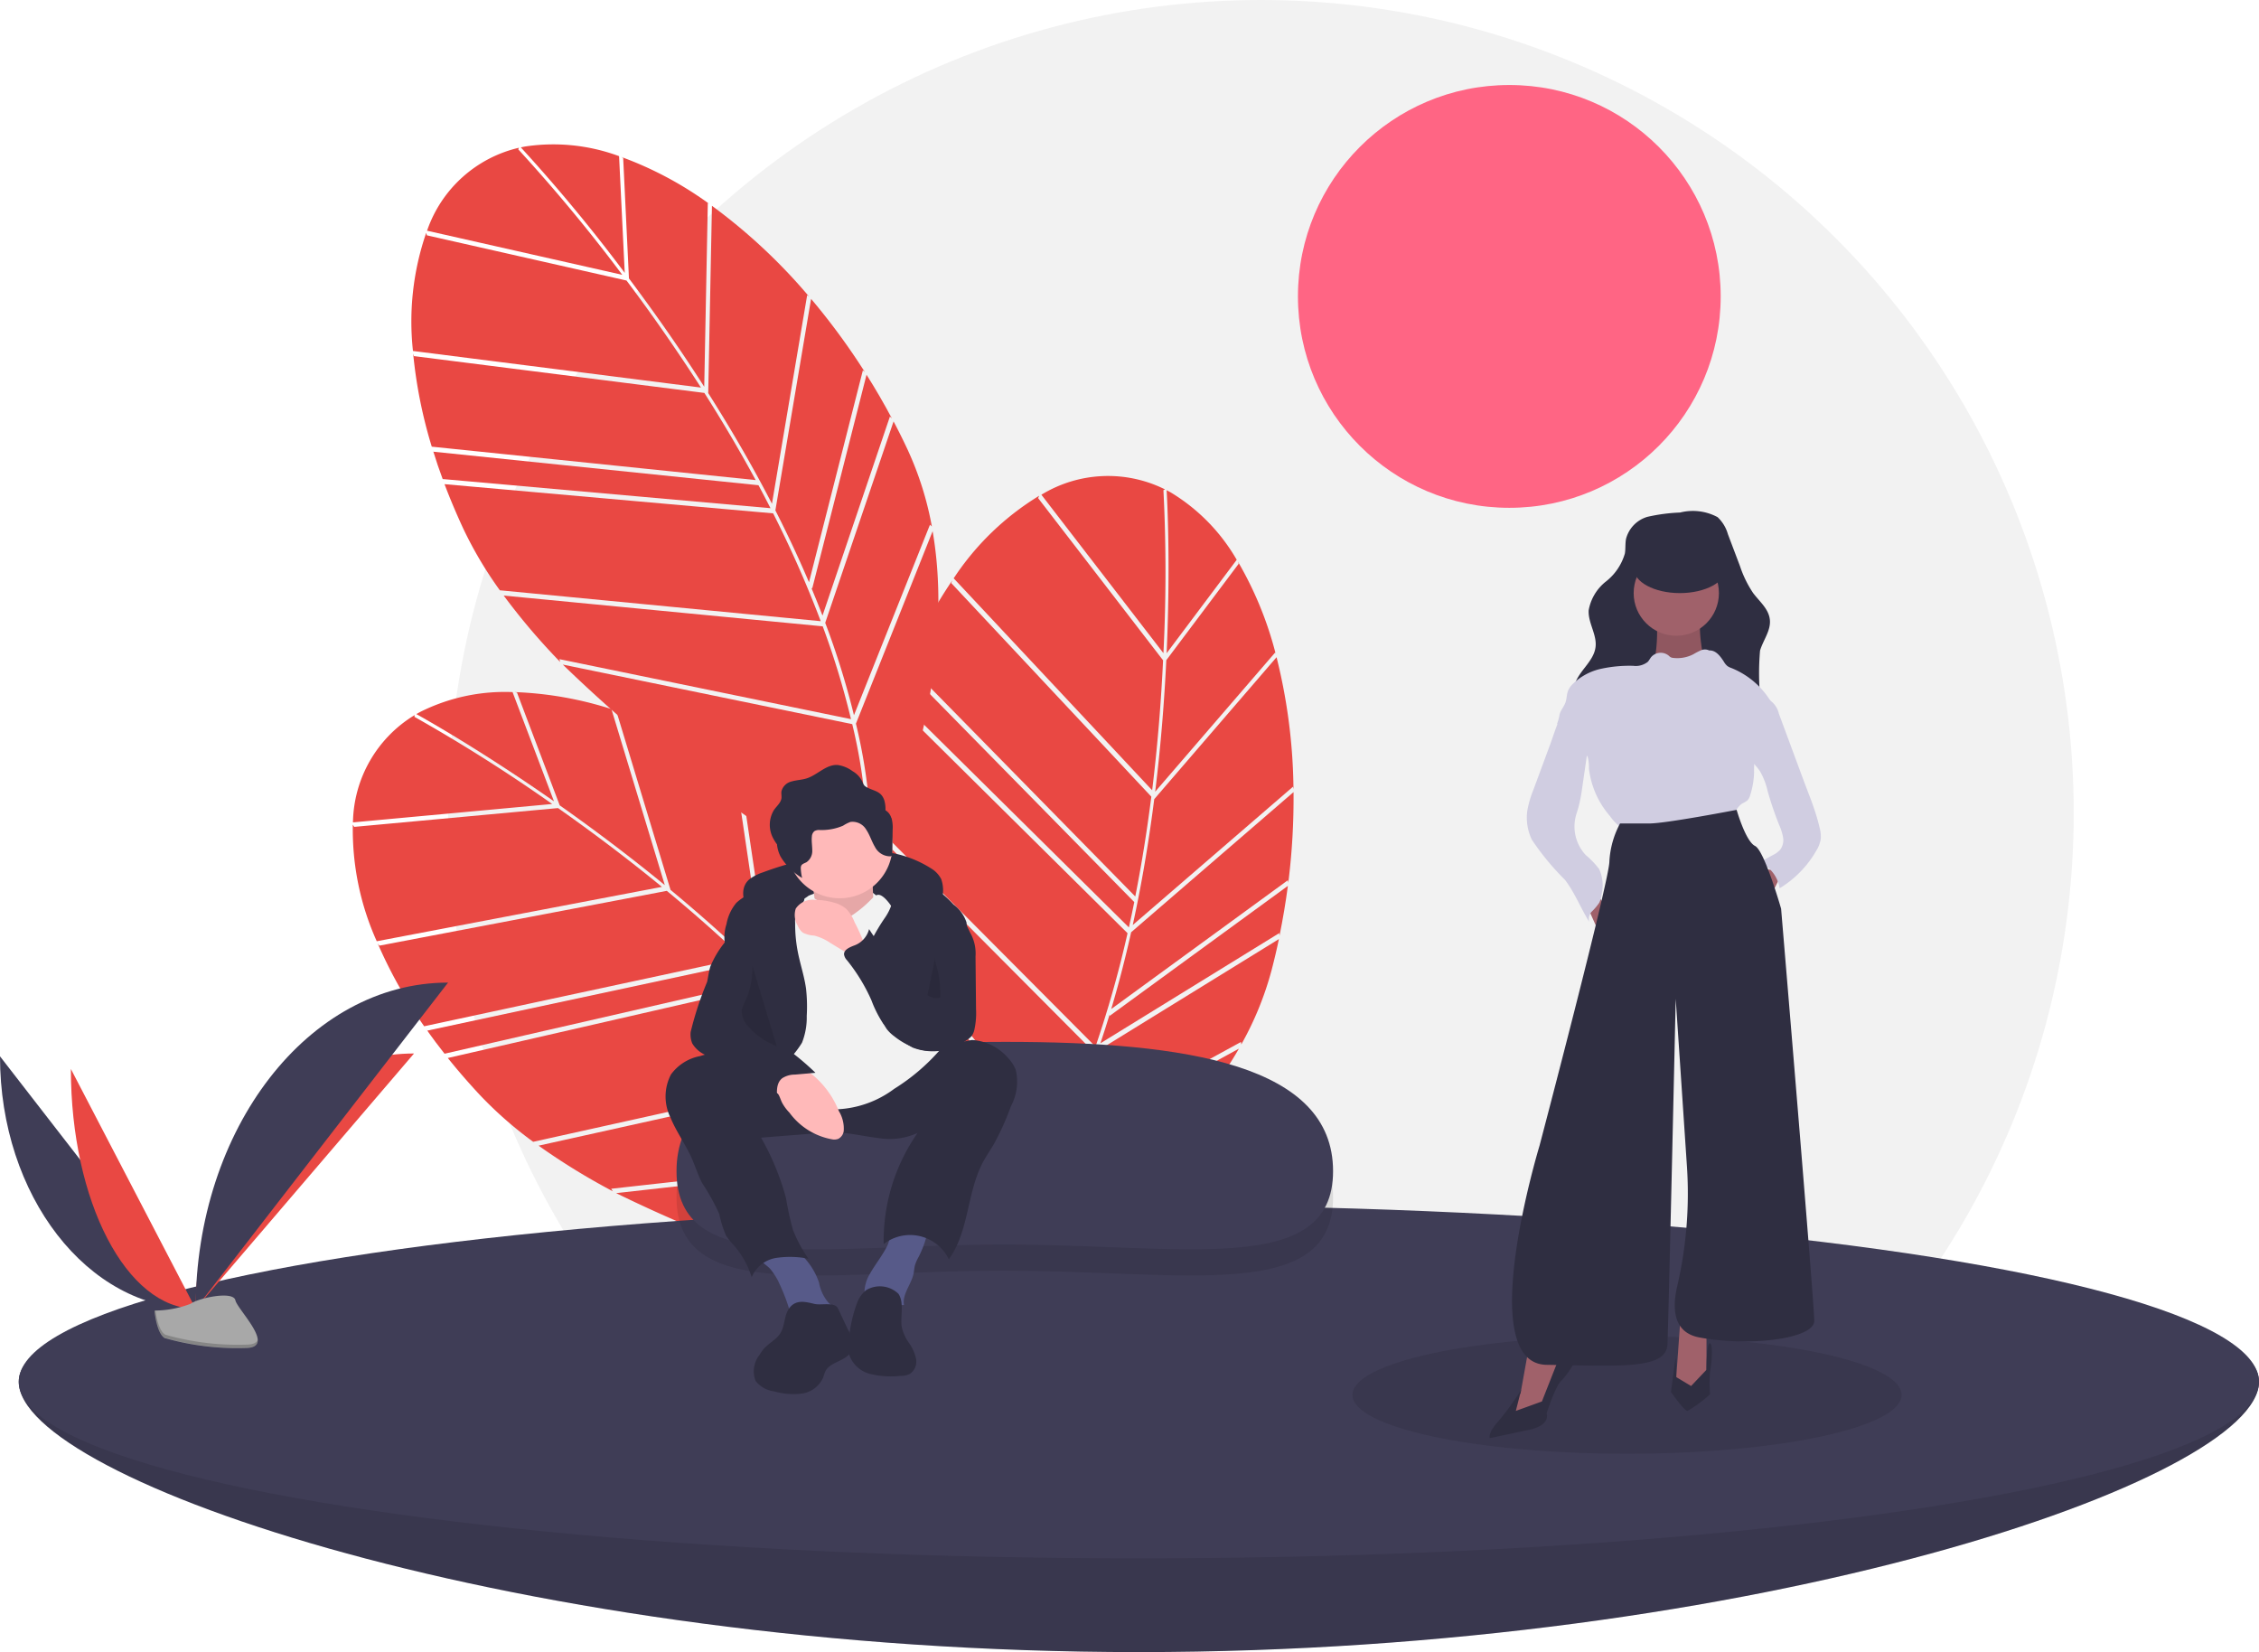
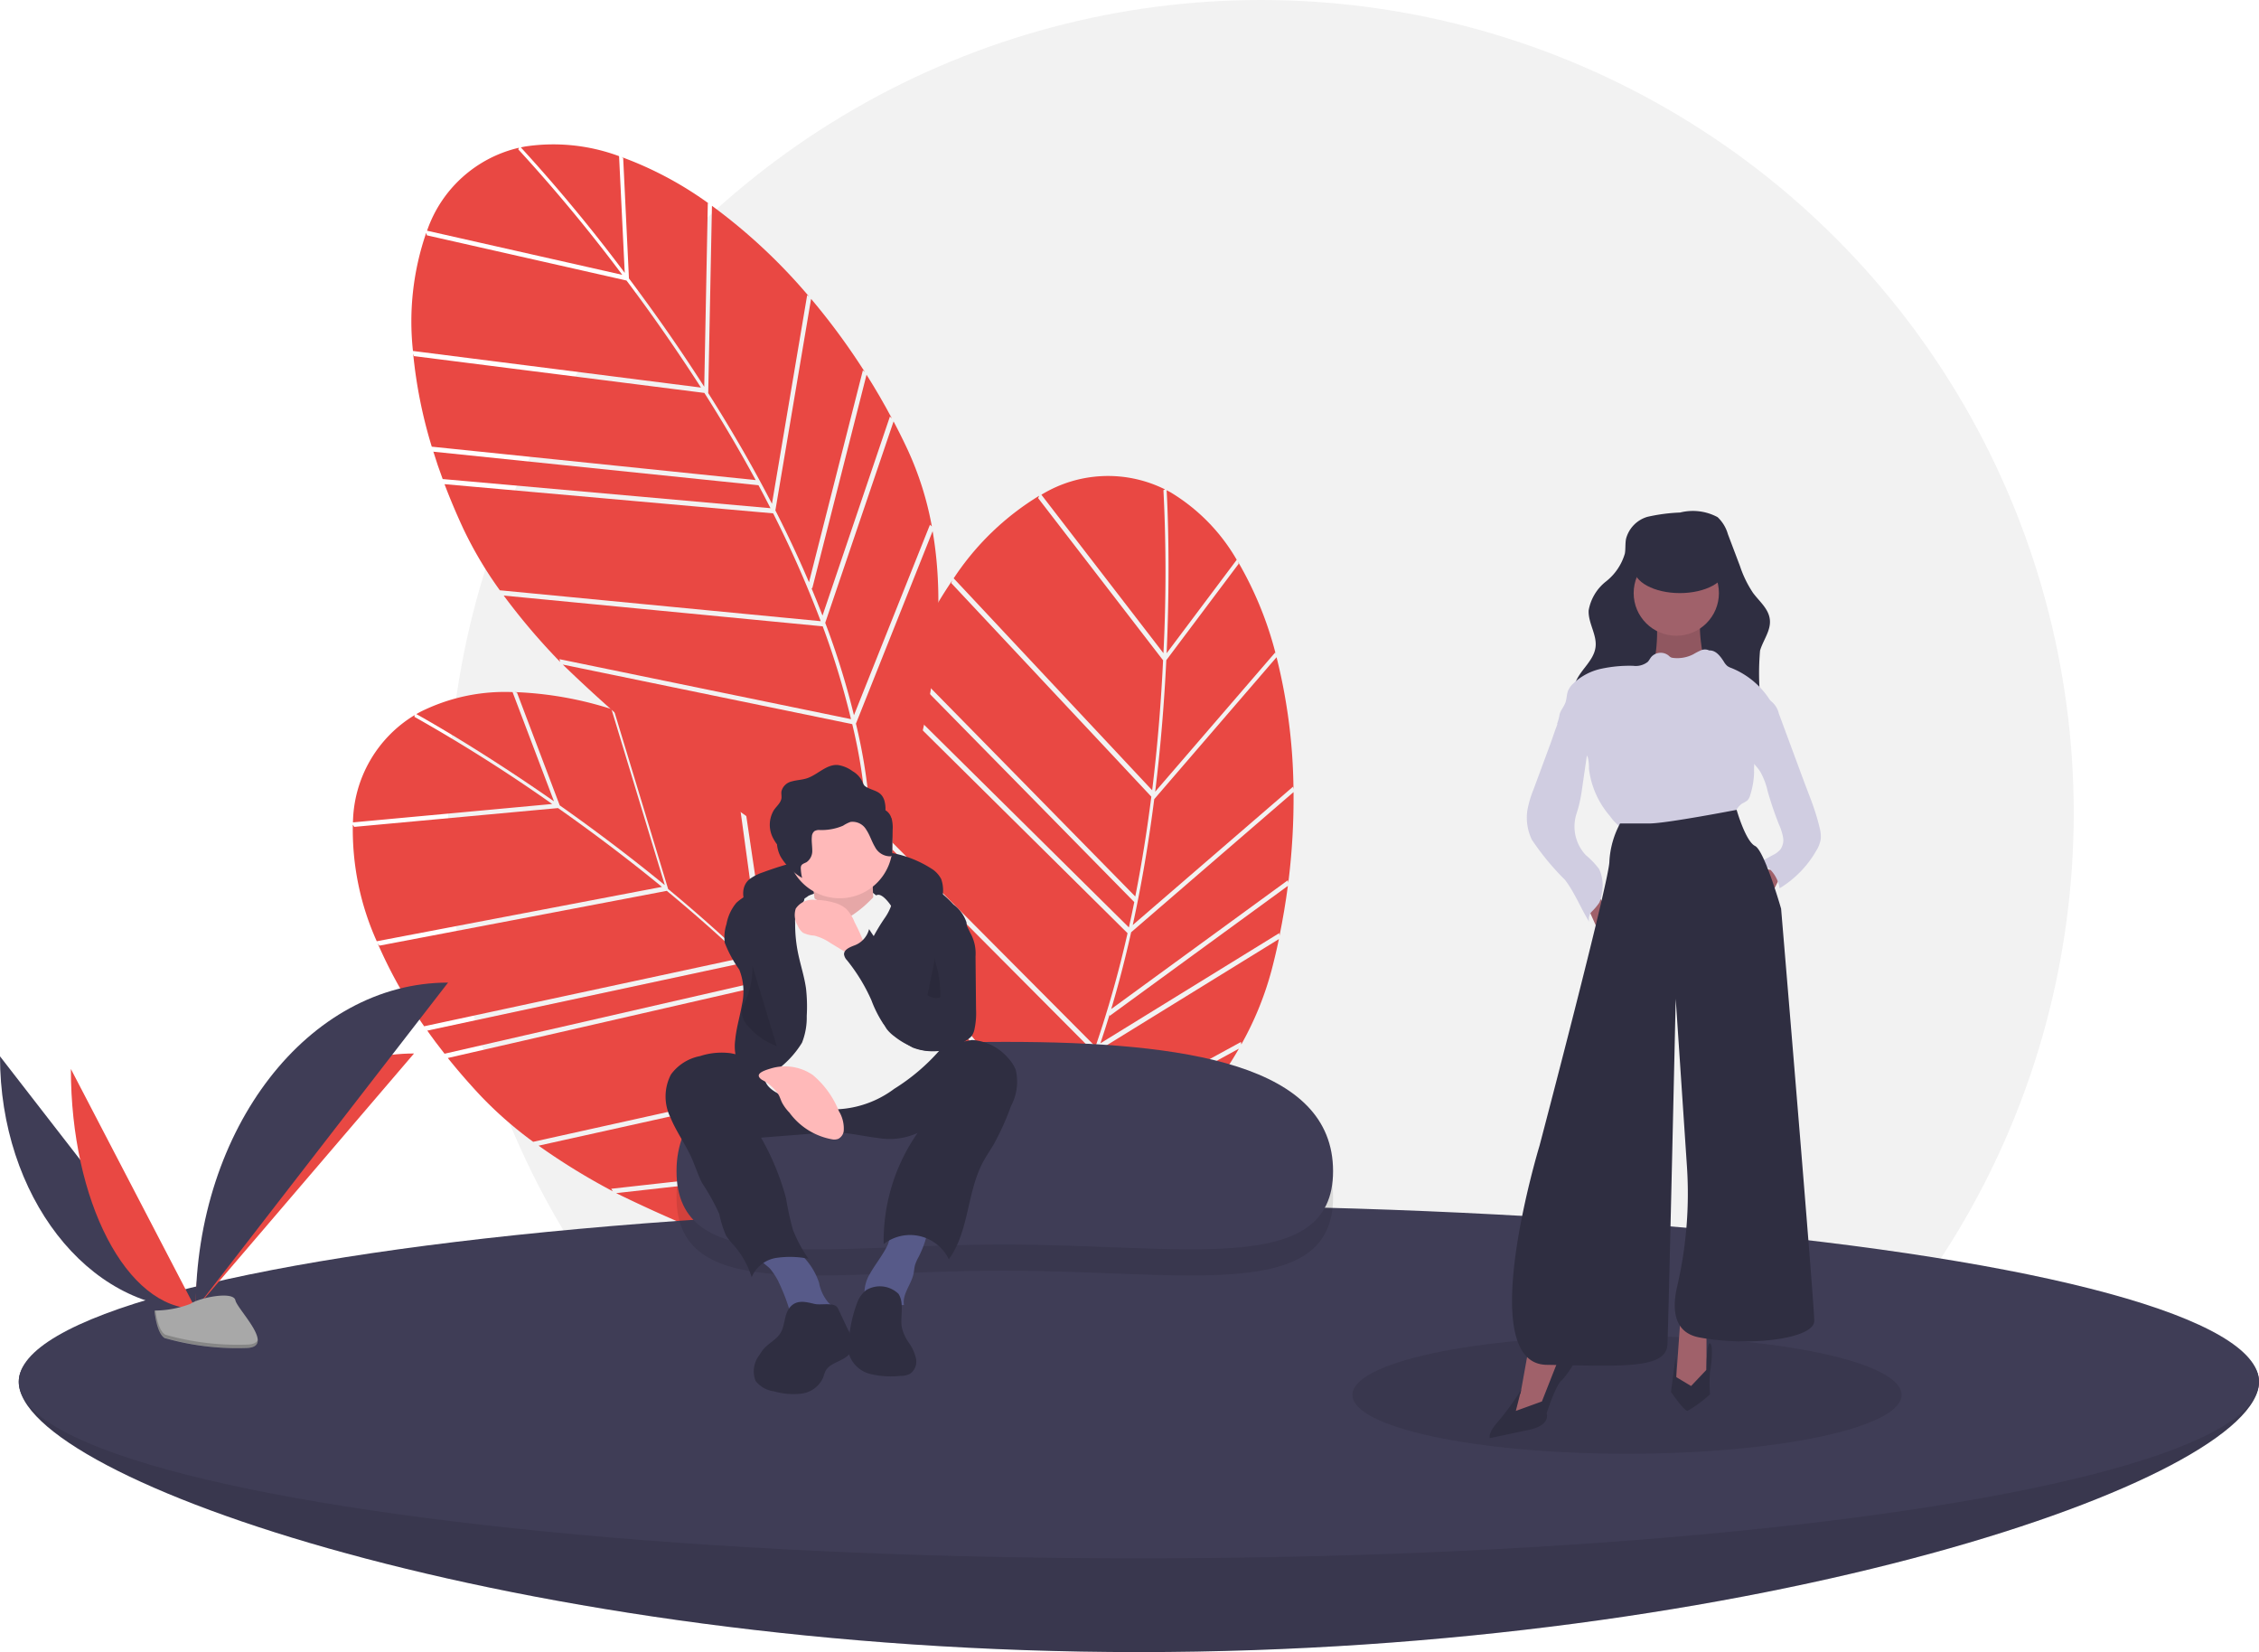
<svg xmlns="http://www.w3.org/2000/svg" viewBox="0 0 89.142 65.183">
  <circle cx="49.756" cy="32.075" r="32.075" style="fill:#f2f2f2" />
-   <circle cx="59.559" cy="11.695" r="8.341" style="fill:#ff6584" />
  <path d="M30.02,23.641l.228,4.753c.945,1.261,1.965,2.7,2.971,4.275l.141-7.251.079.051a14.136,14.136,0,0,0-3.5-1.871Z" transform="translate(-5.429 -17.408)" style="fill:#e94843" />
  <path d="M30.082,28.176l-.224-4.607a7.474,7.474,0,0,0-3.7-.382q-.088.016-.177.036A64.25,64.25,0,0,1,30.082,28.176Z" transform="translate(-5.429 -17.408)" style="fill:#e94843" />
  <path d="M40.546,33.843l.077.073q-.471-.886-1-1.723L37.48,40.628l-.036-.031q.232.555.442,1.1Z" transform="translate(-5.429 -17.408)" style="fill:#e94843" />
  <path d="M37.281,29.05l.079.064a22.253,22.253,0,0,0-3.837-3.586l-.147,7.39q1.406,2.216,2.515,4.366Z" transform="translate(-5.429 -17.408)" style="fill:#e94843" />
  <path d="M21.733,31.36a18.623,18.623,0,0,0,.734,3.672L35.249,36.35c-.668-1.23-1.356-2.385-2.025-3.439L21.763,31.458Z" transform="translate(-5.429 -17.408)" style="fill:#e94843" />
  <path d="M22.933,36.409l-.035-.1,12.936,1.15Q35.6,37,35.36,36.553L22.532,35.23l-.034-.1Q22.691,35.762,22.933,36.409Z" transform="translate(-5.429 -17.408)" style="fill:#e94843" />
  <path d="M39.479,32.019l.077.068A26.586,26.586,0,0,0,37.435,29.2l-1.409,8.346q.732,1.437,1.327,2.835Z" transform="translate(-5.429 -17.408)" style="fill:#e94843" />
  <path d="M39.205,45.96a21.7,21.7,0,0,1,.58,6.287c.723-1.542,3.474-7.927,2.446-13.881Z" transform="translate(-5.429 -17.408)" style="fill:#e94843" />
  <path d="M25.306,40.907a25.635,25.635,0,0,0,2.228,2.619l-.031-.111L39.01,45.782a32,32,0,0,0-1.116-3.662Z" transform="translate(-5.429 -17.408)" style="fill:#e94843" />
  <path d="M29.985,28.252A64.053,64.053,0,0,0,25.879,23.3l.03-.063a5.04,5.04,0,0,0-3.628,3.274Z" transform="translate(-5.429 -17.408)" style="fill:#e94843" />
  <path d="M37.993,41.982c.043.113.086.227.127.34a31.543,31.543,0,0,1,1.007,3.305l3-7.518.074.073a12.572,12.572,0,0,0-.955-3.029q-.265-.568-.556-1.118Z" transform="translate(-5.429 -17.408)" style="fill:#e94843" />
  <path d="M33.09,32.7c-1-1.553-2-2.978-2.938-4.224l-7.877-1.783-.027-.1a10.731,10.731,0,0,0-.523,4.663Z" transform="translate(-5.429 -17.408)" style="fill:#e94843" />
  <path d="M39.059,45.979l-11.422-2.35a59.209,59.209,0,0,0,11.955,8.954A20.966,20.966,0,0,0,39.059,45.979Z" transform="translate(-5.429 -17.408)" style="fill:#e94843" />
  <path d="M37.813,41.917v-.008a43.5,43.5,0,0,0-1.875-4.246L22.97,36.511q.331.874.746,1.767a15.522,15.522,0,0,0,1.437,2.42Z" transform="translate(-5.429 -17.408)" style="fill:#e94843" />
  <path d="M54.308,39.652l-2.856,3.805c-.076,1.574-.211,3.336-.439,5.188l4.736-5.493.029.09a14.155,14.155,0,0,0-1.5-3.675Z" transform="translate(-5.429 -17.408)" style="fill:#e94843" />
  <path d="M51.465,43.182l2.766-3.687a7.457,7.457,0,0,0-2.607-2.66l-.159-.085C51.49,37.18,51.621,39.691,51.465,43.182Z" transform="translate(-5.429 -17.408)" style="fill:#e94843" />
  <path d="M55.908,54.225l.012.1q.2-.983.33-1.964l-7.03,5.128-.006-.048q-.175.573-.362,1.131Z" transform="translate(-5.429 -17.408)" style="fill:#e94843" />
  <path d="M56.451,48.449l.02.1a22.218,22.218,0,0,0-.668-5.21l-4.827,5.6q-.331,2.6-.848,4.967Z" transform="translate(-5.429 -17.408)" style="fill:#e94843" />
  <path d="M43.005,40.31a18.6,18.6,0,0,0-1.777,3.3l9,9.169c.271-1.373.477-2.7.633-3.939l-7.895-8.427Z" transform="translate(-5.429 -17.408)" style="fill:#e94843" />
  <path d="M40.706,44.965l.038-.1L49.976,54q.113-.5.212-1l-9.039-9.2.038-.1Q40.934,44.314,40.706,44.965Z" transform="translate(-5.429 -17.408)" style="fill:#e94843" />
  <path d="M56.25,52.137l.016.1a26.718,26.718,0,0,0,.207-3.576l-6.408,5.529q-.352,1.575-.786,3.03Z" transform="translate(-5.429 -17.408)" style="fill:#e94843" />
  <path d="M47.148,62.7a21.676,21.676,0,0,1-3.566,5.212c1.54-.726,7.732-3.889,10.735-9.128Z" transform="translate(-5.429 -17.408)" style="fill:#e94843" />
  <path d="M39.663,49.943a25.613,25.613,0,0,0,.048,3.438l.047-.1,7.355,9.164a31.892,31.892,0,0,0,1.474-3.534Z" transform="translate(-5.429 -17.408)" style="fill:#e94843" />
  <path d="M51.339,43.179a63.5,63.5,0,0,0,0-6.431l.064-.03a5.045,5.045,0,0,0-4.88.21Z" transform="translate(-5.429 -17.408)" style="fill:#e94843" />
  <path d="M48.751,58.866c-.039.115-.079.23-.119.343A31.711,31.711,0,0,1,47.3,62.4l7.1-3.881.01.1a12.617,12.617,0,0,0,1.2-2.944q.158-.606.286-1.215Z" transform="translate(-5.429 -17.408)" style="fill:#e94843" />
  <path d="M50.894,48.588c.224-1.832.357-3.573.431-5.127l-4.931-6.4.043-.093a10.7,10.7,0,0,0-3.375,3.258Z" transform="translate(-5.429 -17.408)" style="fill:#e94843" />
  <path d="M47.023,62.623l-7.3-9.1a59.239,59.239,0,0,0,3.5,14.522A20.971,20.971,0,0,0,47.023,62.623Z" transform="translate(-5.429 -17.408)" style="fill:#e94843" />
  <path d="M48.654,58.7l.007-.005a43,43,0,0,0,1.262-4.467L40.67,45.067q-.3.885-.552,1.838a15.446,15.446,0,0,0-.437,2.779Z" transform="translate(-5.429 -17.408)" style="fill:#e94843" />
  <path d="M25.83,44.734l1.686,4.45c1.289.907,2.7,1.964,4.147,3.147l-2.105-6.94.091.024a14.168,14.168,0,0,0-3.908-.7Z" transform="translate(-5.429 -17.408)" style="fill:#e94843" />
  <path d="M27.29,49.025l-1.635-4.31a7.449,7.449,0,0,0-3.639.78c-.054.029-.106.058-.158.088C22.233,45.791,24.424,47.023,27.29,49.025Z" transform="translate(-5.429 -17.408)" style="fill:#e94843" />
  <path d="M38.995,51.185l.1.045q-.722-.7-1.482-1.33l.568,8.683-.044-.019q.393.456.764.912Z" transform="translate(-5.429 -17.408)" style="fill:#e94843" />
-   <path d="M34.408,47.634l.095.035a22.282,22.282,0,0,0-4.759-2.224l2.145,7.074q2.02,1.674,3.742,3.374Z" transform="translate(-5.429 -17.408)" style="fill:#e94843" />
+   <path d="M34.408,47.634a22.282,22.282,0,0,0-4.759-2.224l2.145,7.074q2.02,1.674,3.742,3.374Z" transform="translate(-5.429 -17.408)" style="fill:#e94843" />
  <path d="M20.334,54.634A18.653,18.653,0,0,0,22.167,57.9L34.73,55.2c-1.014-.964-2.026-1.847-2.988-2.643L20.4,54.719Z" transform="translate(-5.429 -17.408)" style="fill:#e94843" />
  <path d="M23.036,59.067l-.064-.084,12.658-2.9c-.243-.243-.487-.48-.73-.714L22.293,58.071l-.064-.086Q22.607,58.527,23.036,59.067Z" transform="translate(-5.429 -17.408)" style="fill:#e94843" />
  <path d="M37.415,49.778l.095.041A26.778,26.778,0,0,0,34.6,47.73L35.843,56.1q1.14,1.142,2.138,2.286Z" transform="translate(-5.429 -17.408)" style="fill:#e94843" />
  <path d="M41.463,63.121a21.651,21.651,0,0,1,2.495,5.8c.212-1.689.855-8.612-1.963-13.953Z" transform="translate(-5.429 -17.408)" style="fill:#e94843" />
  <path d="M26.683,62.611a25.766,25.766,0,0,0,2.929,1.8l-.064-.1,11.675-1.3a31.855,31.855,0,0,0-2.2-3.138Z" transform="translate(-5.429 -17.408)" style="fill:#e94843" />
  <path d="M27.219,49.13a63.767,63.767,0,0,0-5.435-3.438l.008-.07a5.046,5.046,0,0,0-2.435,4.234Z" transform="translate(-5.429 -17.408)" style="fill:#e94843" />
  <path d="M39.081,59.712l.226.285a31.893,31.893,0,0,1,1.979,2.832l.527-8.077.092.047a12.6,12.6,0,0,0-1.846-2.585q-.429-.457-.874-.891Z" transform="translate(-5.429 -17.408)" style="fill:#e94843" />
  <path d="M31.55,52.4c-1.427-1.169-2.826-2.213-4.1-3.109l-8.042.742-.056-.087a10.715,10.715,0,0,0,.944,4.6Z" transform="translate(-5.429 -17.408)" style="fill:#e94843" />
  <path d="M41.331,63.184l-11.589,1.3A59.343,59.343,0,0,0,43.878,69.3,21,21,0,0,0,41.331,63.184Z" transform="translate(-5.429 -17.408)" style="fill:#e94843" />
  <path d="M38.89,59.705V59.7a43.032,43.032,0,0,0-3.1-3.458L23.1,59.152q.584.729,1.256,1.45a15.413,15.413,0,0,0,2.113,1.857Z" transform="translate(-5.429 -17.408)" style="fill:#e94843" />
  <path d="M94.57,71.928c0,3.847-19.79,10.664-44.2,10.664s-44.2-6.817-44.2-10.664,19.789-3.267,44.2-3.267S94.57,68.081,94.57,71.928Z" transform="translate(-5.429 -17.408)" style="fill:#3f3d56" />
  <path d="M94.57,71.928c0,3.847-19.79,10.664-44.2,10.664s-44.2-6.817-44.2-10.664,19.789-3.267,44.2-3.267S94.57,68.081,94.57,71.928Z" transform="translate(-5.429 -17.408)" style="isolation:isolate;opacity:0.1" />
  <ellipse cx="44.941" cy="54.52" rx="44.201" ry="6.966" style="fill:#3f3d56" />
  <path d="M58.033,64.647c0,4.191-5.842,2.895-13,2.895s-12.908,1.3-12.908-2.895,5.841-5.1,12.994-5.1S58.033,60.458,58.033,64.647Z" transform="translate(-5.429 -17.408)" style="isolation:isolate;opacity:0.1" />
  <path d="M58.033,63.616c0,4.191-5.842,2.895-13,2.895s-12.908,1.3-12.908-2.895,5.841-5.1,12.994-5.1S58.033,59.424,58.033,63.616Z" transform="translate(-5.429 -17.408)" style="fill:#3f3d56" />
  <path d="M35.022,52.084a1.885,1.885,0,0,1,.515-.258,13.124,13.124,0,0,1,3.63-.79,4.39,4.39,0,0,1,3.09.692,1.071,1.071,0,0,1,.313.366,1.337,1.337,0,0,1,.039.744.821.821,0,0,1-.072.28.627.627,0,0,1-.636.266c-.243-.026-.47-.127-.71-.176a3.167,3.167,0,0,0-.445-.046l-1.5-.081a10.877,10.877,0,0,0-2.792.088,2.749,2.749,0,0,0-.807.278c-.209.117-.349.286-.543.069C34.76,53.136,34.569,52.435,35.022,52.084Z" transform="translate(-5.429 -17.408)" style="fill:#2f2e41" />
  <path d="M37.346,52.746s2.017-.9,2.783.139-.417.626-.417.626l-1.322.417-1.461-.278Z" transform="translate(-5.429 -17.408)" style="fill:#f2f2f2" />
  <path d="M37.451,52.086s.278,1.322.069,1.67,1.182.834,1.182.834l1.322-.556s-.347-2.156,0-2.574Z" transform="translate(-5.429 -17.408)" style="fill:#ffb9b9" />
  <path d="M37.451,52.086s.278,1.322.069,1.67,1.182.834,1.182.834l1.322-.556s-.347-2.156,0-2.574Z" transform="translate(-5.429 -17.408)" style="isolation:isolate;opacity:0.1" />
  <path d="M36.147,67.977a7.583,7.583,0,0,1,.46,1.2.1.1,0,0,0,.111.083l.011,0h1.237c.152,0,.357-.049.356-.2,0-.107-.111-.175-.191-.244a1.654,1.654,0,0,1-.382-.8,2.7,2.7,0,0,0-1-1.346.585.585,0,0,0-.215-.106.6.6,0,0,0-.235.013c-.217.044-1.028.191-.875.509.064.136.311.278.414.405a2.98,2.98,0,0,1,.311.482Z" transform="translate(-5.429 -17.408)" style="fill:#575a89" />
  <path d="M40.45,66.542a2.781,2.781,0,0,1-.146.268c-.179.3-.391.573-.557.874a1.449,1.449,0,0,0-.2.608.677.677,0,0,0,.237.573.865.865,0,0,0,.647.113,3.153,3.153,0,0,1,.67-.079c-.076-.429.286-.807.376-1.233.026-.12.03-.244.064-.361a1.829,1.829,0,0,1,.14-.309,4.035,4.035,0,0,0,.378-1.115,6.638,6.638,0,0,0-1.2-.032C40.528,65.919,40.575,66.273,40.45,66.542Z" transform="translate(-5.429 -17.408)" style="fill:#575a89" />
  <path d="M31.907,59.8a1.878,1.878,0,0,0-.021,1.7c.222.544.573,1.025.818,1.56.155.341.263.7.437,1.036a8.448,8.448,0,0,1,.673,1.214,4.215,4.215,0,0,0,.263.844,2.562,2.562,0,0,0,.306.382,3.5,3.5,0,0,1,.708,1.265,1.262,1.262,0,0,1,.964-.761,3.727,3.727,0,0,1,1.277.032,5.393,5.393,0,0,1-.616-1.15,11.561,11.561,0,0,1-.269-1.235,10.071,10.071,0,0,0-.986-2.392l2.047-.162a7.878,7.878,0,0,1,1.007-.037c.528.024,1.046.154,1.572.214a2.68,2.68,0,0,0,1.55-.2A7.432,7.432,0,0,0,40.3,66.493a1.7,1.7,0,0,1,2.384.3,1.667,1.667,0,0,1,.187.3c.8-1.1.707-2.623,1.343-3.824.131-.247.291-.477.433-.718a10.629,10.629,0,0,0,.679-1.508,2.039,2.039,0,0,0,.187-1.419,1.488,1.488,0,0,0-.3-.467,2.045,2.045,0,0,0-1.423-.716,4.89,4.89,0,0,0-2.266,1,5.207,5.207,0,0,1-2.861.594,13.512,13.512,0,0,1-2.935-.694,14.18,14.18,0,0,0-1.465-.378,2.742,2.742,0,0,0-1.21.114A1.846,1.846,0,0,0,31.907,59.8Z" transform="translate(-5.429 -17.408)" style="fill:#2f2e41" />
  <path d="M40.65,50.764a2.086,2.086,0,1,1-1.715-2.053,2.089,2.089,0,0,1,1.715,2.053Z" transform="translate(-5.429 -17.408)" style="fill:#ffb9b9" />
  <path d="M37.346,52.746a2.5,2.5,0,0,1,.522.314c.138.139.556.9,1.251.417s.764-.764.974-.764.487.417.487.417l1.91,5.738a8,8,0,0,1-1.774,1.5,4.059,4.059,0,0,1-3.06.764c-.627-.28-1.809-.487-2.018-1.044s-.556-2.228-.556-2.228l.973-4.244Z" transform="translate(-5.429 -17.408)" style="fill:#f2f2f2" />
  <path d="M37.077,58.548a2.719,2.719,0,0,0,.187-1.059,6.4,6.4,0,0,0-.028-1.072c-.064-.465-.213-.914-.309-1.373a5.733,5.733,0,0,1-.121-1.225.986.986,0,0,1,.117-.543,1.8,1.8,0,0,0,.228-.319c.087-.241-.128-.494-.366-.594a1.436,1.436,0,0,0-.9-.036,4.305,4.305,0,0,0-.847.346,1.925,1.925,0,0,0-.553.358,1.807,1.807,0,0,0-.388.836,1.7,1.7,0,0,0-.069.737,4.805,4.805,0,0,0,.573,1.06,2.326,2.326,0,0,1,.107,1.38c-.08.463-.221.914-.265,1.381a1.865,1.865,0,0,0,.319,1.338c.119.149.445.5.661.463.171-.031.42-.409.558-.528A3.782,3.782,0,0,0,37.077,58.548Z" transform="translate(-5.429 -17.408)" style="fill:#2f2e41" />
  <path d="M40.722,52.52a2.1,2.1,0,0,1-.366,1.089,7.624,7.624,0,0,0-.586,1,2.3,2.3,0,0,0-.107,1.416,4.434,4.434,0,0,0,.153.474l.382,1.045a1.815,1.815,0,0,0,.221.464,1.494,1.494,0,0,0,.3.289,2.809,2.809,0,0,0,.98.51,1.659,1.659,0,0,0,1.09-.064,15.755,15.755,0,0,1,.677-4.179,1.519,1.519,0,0,0,.1-.769,1.444,1.444,0,0,0-.513-.7,4.237,4.237,0,0,0-2.292-1.309C40.243,51.75,40.718,52.24,40.722,52.52Z" transform="translate(-5.429 -17.408)" style="fill:#2f2e41" />
  <path d="M36.157,60.607c.053.1.086.216.139.318a1.74,1.74,0,0,0,.284.382,2.668,2.668,0,0,0,1.726,1.061.487.487,0,0,0,.2-.025.409.409,0,0,0,.217-.311,1.317,1.317,0,0,0-.191-.784A3.585,3.585,0,0,0,37.5,59.821a1.935,1.935,0,0,0-1.669-.251c-.255.077-.67.212-.336.442A1.706,1.706,0,0,1,36.157,60.607Z" transform="translate(-5.429 -17.408)" style="fill:#ffb9b9" />
  <path d="M39.154,53.8a1.566,1.566,0,0,0-.327-.527,1.211,1.211,0,0,0-.5-.254,2.75,2.75,0,0,0-.732-.106.8.8,0,0,0-.764.344.809.809,0,0,0,.078.675.659.659,0,0,0,.206.278,1.145,1.145,0,0,0,.442.112,2.02,2.02,0,0,1,.653.3l.516.312.886.535c-.023-.014-.015-.622-.042-.721A7.036,7.036,0,0,0,39.154,53.8Z" transform="translate(-5.429 -17.408)" style="fill:#ffb9b9" />
  <path d="M36.574,69.024c-.207.282-.165.685-.349.983-.159.258-.459.393-.659.622a1.7,1.7,0,0,0-.169.243,1.038,1.038,0,0,0-.153,1.019,1.094,1.094,0,0,0,.736.414,2.707,2.707,0,0,0,1.089.088,1.083,1.083,0,0,0,.841-.629,2.416,2.416,0,0,1,.09-.255c.2-.382.809-.389,1.009-.771a1,1,0,0,0-.117-.865l-.393-.835c-.127-.277-.659-.118-.934-.184C37.205,68.767,36.834,68.672,36.574,69.024Z" transform="translate(-5.429 -17.408)" style="fill:#2f2e41" />
  <path d="M39.615,68.307a1.116,1.116,0,0,0-.356.487,5.364,5.364,0,0,0-.326,1.425,1.741,1.741,0,0,0-.011.585,1.173,1.173,0,0,0,.828.809,3.437,3.437,0,0,0,1.2.082.853.853,0,0,0,.379-.077.586.586,0,0,0,.248-.6,1.725,1.725,0,0,0-.283-.63,1.725,1.725,0,0,1-.283-.63c-.059-.386.108-.952-.127-1.3A1.054,1.054,0,0,0,39.615,68.307Z" transform="translate(-5.429 -17.408)" style="fill:#2f2e41" />
  <path d="M40.6,49.677a.527.527,0,0,0-.23-.3,1.224,1.224,0,0,0-.048-.4c-.128-.374-.426-.353-.708-.518-.123-.072-.116-.135-.179-.255a.935.935,0,0,0-.362-.368,1.3,1.3,0,0,0-.587-.245c-.451-.031-.8.393-1.226.529-.191.06-.394.064-.585.119a.539.539,0,0,0-.409.389c-.014.091.01.184,0,.275-.027.181-.186.308-.291.456a1.124,1.124,0,0,0-.021,1.151,1.624,1.624,0,0,0,.136.212,1.307,1.307,0,0,0,.142.484,2.419,2.419,0,0,0,.849.842,1.987,1.987,0,0,1-.051-.361.259.259,0,0,1,.015-.12c.038-.078.137-.1.213-.142a.54.54,0,0,0,.223-.467c0-.18-.034-.361-.015-.54a.293.293,0,0,1,.1-.216.354.354,0,0,1,.191-.046,2.148,2.148,0,0,0,.94-.17,1.414,1.414,0,0,1,.293-.148.623.623,0,0,1,.626.313c.139.206.208.452.336.666a.677.677,0,0,0,.6.378.1.1,0,0,0,.074-.033.111.111,0,0,0,.013-.064l.014-.946a1.4,1.4,0,0,0-.048-.481Z" transform="translate(-5.429 -17.408)" style="fill:#2f2e41" />
-   <path d="M34,54.627a3.814,3.814,0,0,0-.538.913c-.063.2-.084.409-.131.612a13.049,13.049,0,0,0-.648,1.974.921.921,0,0,0,.064.452,1.124,1.124,0,0,0,.729.52,2.3,2.3,0,0,1,.843.359,2.616,2.616,0,0,1,.319.37,3.093,3.093,0,0,0,1.478,1.011c-.046-.318-.068-.7.185-.891a.91.91,0,0,1,.492-.14l.815-.071a10.465,10.465,0,0,0-1.787-1.391.938.938,0,0,1-.636-1.02,12.045,12.045,0,0,0-.154-1.809c-.067-.416-.156-.828-.255-1.236-.028-.115-.2-.629-.4-.51-.049.029-.095.355-.123.422A2.535,2.535,0,0,1,34,54.627Z" transform="translate(-5.429 -17.408)" style="fill:#2f2e41" />
  <path d="M43.381,53.518l.333.692a1.661,1.661,0,0,1,.21.936l.02,2.076a3.072,3.072,0,0,1-.068.828.673.673,0,0,1-.115.247.753.753,0,0,1-.2.158,2.234,2.234,0,0,1-2.112.288,3.011,3.011,0,0,1-.433-.283,3.486,3.486,0,0,1-.733-.66,4.621,4.621,0,0,1-.466-.923,7.035,7.035,0,0,0-.963-1.58.42.42,0,0,1-.119-.237c0-.182.212-.272.382-.34a.931.931,0,0,0,.607-.654,4.9,4.9,0,0,0,2.251,1.942.1.1,0,0,0,.154-.085c.054-.229.074-.465.114-.7a3.963,3.963,0,0,1,.419-1.21C42.775,53.8,43.146,53.029,43.381,53.518Z" transform="translate(-5.429 -17.408)" style="fill:#2f2e41" />
  <path d="M35.122,55.519a3.19,3.19,0,0,1-.3,1.422,1.178,1.178,0,0,0-.12.313.849.849,0,0,0,.249.642,2.639,2.639,0,0,0,1.128.785" transform="translate(-5.429 -17.408)" style="isolation:isolate;opacity:0.1" />
  <path d="M42.349,55.1a.683.683,0,0,0,.033.414,4.114,4.114,0,0,1,.151,1.209.044.044,0,0,1-.033.053h-.018a.554.554,0,0,1-.453-.107" transform="translate(-5.429 -17.408)" style="isolation:isolate;opacity:0.1" />
  <ellipse cx="64.203" cy="55.036" rx="10.835" ry="2.322" style="isolation:isolate;opacity:0.1" />
  <path d="M75.05,51.719l-.774.773.774.773.773-1.547Z" transform="translate(-5.429 -17.408)" style="fill:#a0616a" />
  <path d="M75.223,45.008a.871.871,0,0,1,.4.552l1,2.7.2.526c.1.254.191.515.273.777q.076.249.136.5a1.343,1.343,0,0,1,.046.446,1.245,1.245,0,0,1-.178.465,4.148,4.148,0,0,1-1.446,1.482,1.35,1.35,0,0,0-.785-1.026l.519-.285a.93.93,0,0,0,.291-.214.635.635,0,0,0,.111-.487,2.1,2.1,0,0,0-.154-.488,13.5,13.5,0,0,1-.453-1.329,2.818,2.818,0,0,0-.294-.773c-.136-.212-.332-.382-.455-.6a1.592,1.592,0,0,1-.1-1.119c.07-.318.187-.619.286-.927a.432.432,0,0,1,.571-.216Z" transform="translate(-5.429 -17.408)" style="fill:#d0cde1" />
  <path d="M70.437,37.8a1.23,1.23,0,0,0-.842.864c-.038.191-.015.391-.047.583a2.171,2.171,0,0,1-.748,1.105,1.859,1.859,0,0,0-.681,1.138c-.026.5.334.96.271,1.452-.072.573-.676.942-.828,1.5a1.443,1.443,0,0,0,.224,1.1,3.146,3.146,0,0,0,1.739,1.277A7.228,7.228,0,0,0,71.7,47.1a3.712,3.712,0,0,0,2.533-.657,2.023,2.023,0,0,0,.673-1.321,10.531,10.531,0,0,1-.024-2.045c.123-.413.433-.79.387-1.22s-.411-.716-.663-1.055a4.359,4.359,0,0,1-.516-1.058l-.477-1.261a1.471,1.471,0,0,0-.407-.671,2.06,2.06,0,0,0-1.479-.182A6.991,6.991,0,0,0,70.437,37.8Z" transform="translate(-5.429 -17.408)" style="fill:#2f2e41" />
  <path d="M70.806,41.954a6.04,6.04,0,0,1-.093,1.542c-.14.14.561,1.075.561,1.075l1.262-.046.654-.514-.561-.748s-.234-1.215-.047-1.495S70.806,41.954,70.806,41.954Z" transform="translate(-5.429 -17.408)" style="fill:#a0616a" />
  <path d="M70.806,41.954a6.04,6.04,0,0,1-.093,1.542c-.14.14.561,1.075.561,1.075l1.262-.046.654-.514-.561-.748s-.234-1.215-.047-1.495S70.806,41.954,70.806,41.954Z" transform="translate(-5.429 -17.408)" style="isolation:isolate;opacity:0.1" />
  <path d="M67.886,52.772l.794,1.776.608-.748-1.215-1.592Z" transform="translate(-5.429 -17.408)" style="fill:#a0616a" />
  <path d="M65.76,70.553l-.327,1.822-.561.8.327.187.561-.094.654-.234.281-1.075.513-1.4Z" transform="translate(-5.429 -17.408)" style="fill:#a0616a" />
  <path d="M71.741,69.429l-.187,2.617.467.373.748-.654V69.852Z" transform="translate(-5.429 -17.408)" style="fill:#a0616a" />
  <circle cx="66.148" cy="23.401" r="1.682" style="fill:#a0616a" />
  <path d="M72.876,43.072a.39.39,0,0,0-.324-.006,2.619,2.619,0,0,0-.3.155,1.379,1.379,0,0,1-.8.145.273.273,0,0,1-.094-.025.43.43,0,0,1-.085-.068.5.5,0,0,0-.686.059c-.05.064-.084.135-.137.191a.766.766,0,0,1-.573.155,5.294,5.294,0,0,0-1.262.116,2.308,2.308,0,0,0-1.109.587.83.83,0,0,0-.2.28c-.057.146-.049.309-.1.457-.057.164-.182.3-.232.465a1.818,1.818,0,0,1-.1.379c.273.236.5.552.778.788a1.28,1.28,0,0,1,.438.556,1.828,1.828,0,0,1,.04.43,3.473,3.473,0,0,0,.828,1.869,2.074,2.074,0,0,0,.408.434,1.791,1.791,0,0,0,.706.284,6.9,6.9,0,0,0,1.456.092,4.954,4.954,0,0,0,1.494-.172,1.329,1.329,0,0,0,.632-.392c.2-.242.274-.592.542-.75a.974.974,0,0,0,.184-.11.473.473,0,0,0,.113-.21,3.248,3.248,0,0,0,.154-.907,2.616,2.616,0,0,1,.038-.552,1.881,1.881,0,0,1,.2-.457l.557-1.01a.709.709,0,0,0,.037-.3.724.724,0,0,0-.12-.382,3.237,3.237,0,0,0-1.608-1.408.649.649,0,0,1-.152-.074.615.615,0,0,1-.139-.166C73.323,43.309,73.143,43.058,72.876,43.072Z" transform="translate(-5.429 -17.408)" style="fill:#d0cde1" />
  <path d="M65.938,48.57a4.049,4.049,0,0,0-.241.828,2.013,2.013,0,0,0,.183,1.146,10.368,10.368,0,0,0,1.307,1.582c.387.509.617,1.114.955,1.655a.421.421,0,0,1,.108-.413,2.2,2.2,0,0,0,.288-.344,1.029,1.029,0,0,0,.09-.325,1.525,1.525,0,0,0-.095-1,3.291,3.291,0,0,0-.528-.553,1.652,1.652,0,0,1-.418-1.428c.034-.175.1-.342.143-.514a5.969,5.969,0,0,0,.132-.7l.21-1.445a1.6,1.6,0,0,0-.115-1.132.464.464,0,0,0-.171-.161.569.569,0,0,0-.181-.051c-.229-.038-.539-.138-.651.107-.135.3-.23.619-.342.925Z" transform="translate(-5.429 -17.408)" style="fill:#d0cde1" />
  <path d="M73.958,49.361s-2.778.537-3.432.537H69.358a3.555,3.555,0,0,0-.421,1.5c0,.748-2.757,11.215-2.757,11.215s-2.617,8.6.28,8.645,4.72.187,4.767-.8.327-13.644.327-13.644l.436,6.511a16.191,16.191,0,0,1-.371,4.808c-.21.883-.177,1.85.87,2.045,2.009.374,4.532.047,4.532-.654s-1.308-16.261-1.308-16.261-.654-2.293-1.028-2.477S73.958,49.361,73.958,49.361Z" transform="translate(-5.429 -17.408)" style="fill:#2f2e41" />
  <path d="M65.245,73.076l1.029-.373.7-1.776.748-.094a4.046,4.046,0,0,1-.654,1.029c-.234.14-.608,1.308-.608,1.308s.187.467-.7.654-1.542.327-1.542.327-.094-.187.327-.654a11.193,11.193,0,0,0,.912-1.253Z" transform="translate(-5.429 -17.408)" style="fill:#2f2e41" />
  <path d="M71.554,70.927l-.187,1.4s.514.747.654.747a4.893,4.893,0,0,0,.887-.654,5.473,5.473,0,0,1,0-.887c.047-.188.14-1.075,0-1.122s-.14,1.042-.14,1.042l-.607.641-.586-.352Z" transform="translate(-5.429 -17.408)" style="fill:#2f2e41" />
  <ellipse cx="66.288" cy="22.42" rx="1.822" ry="0.981" style="fill:#2f2e41" />
  <path d="M5.429,59.086c0,5.5,3.454,9.959,7.722,9.959" transform="translate(-5.429 -17.408)" style="fill:#3f3d56" />
  <path d="M13.15,69.045c0-5.567,3.854-10.071,8.617-10.071" transform="translate(-5.429 -17.408)" style="fill:#e94843" />
  <path d="M8.226,59.585c0,5.229,2.2,9.46,4.924,9.46" transform="translate(-5.429 -17.408)" style="fill:#e94843" />
  <path d="M13.15,69.045c0-7.113,4.457-12.868,9.96-12.868" transform="translate(-5.429 -17.408)" style="fill:#3f3d56" />
  <path d="M11.526,69.117a4.016,4.016,0,0,0,1.425-.268c.33-.235,1.684-.516,1.766-.139s1.646,1.874.409,1.884a10.467,10.467,0,0,1-3.2-.393C11.6,70,11.526,69.117,11.526,69.117Z" transform="translate(-5.429 -17.408)" style="fill:#a8a8a8" />
  <path d="M15.149,70.461a10.467,10.467,0,0,1-3.2-.393c-.251-.153-.351-.7-.382-.955h-.036s.069.883.4,1.082a10.461,10.461,0,0,0,3.2.394c.356,0,.48-.128.473-.319C15.551,70.391,15.414,70.459,15.149,70.461Z" transform="translate(-5.429 -17.408)" style="isolation:isolate;opacity:0.2" />
</svg>